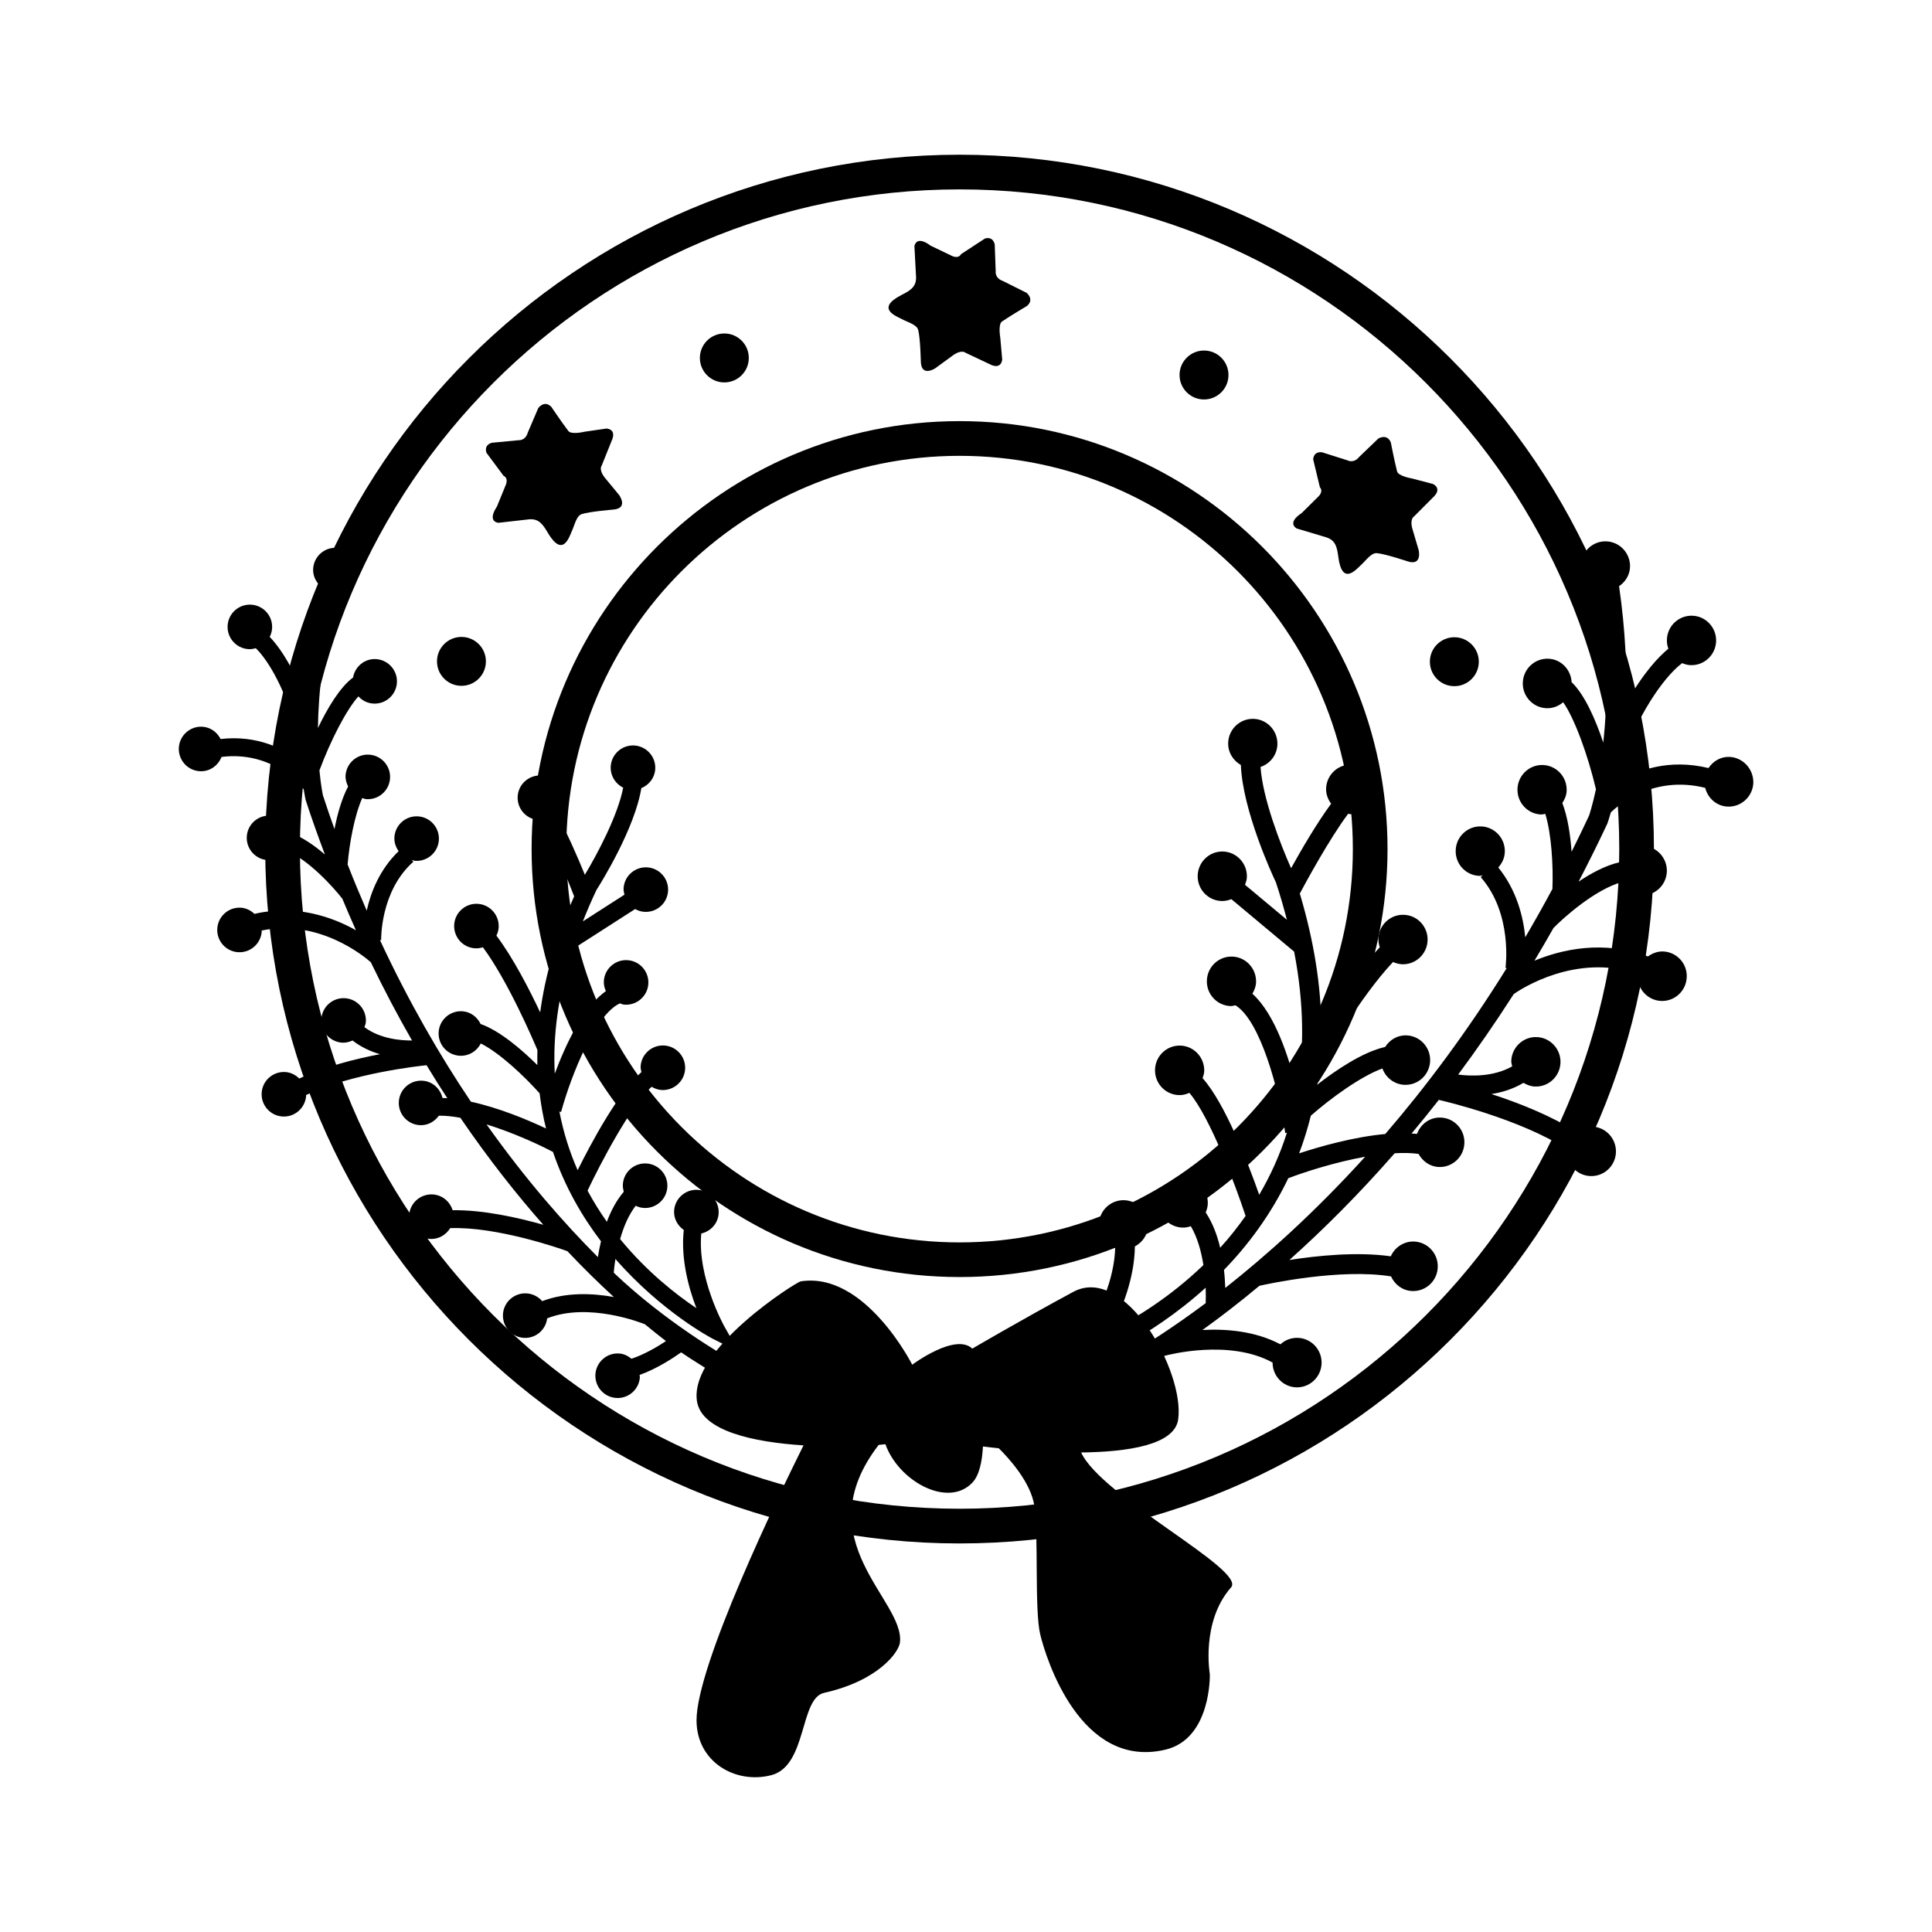
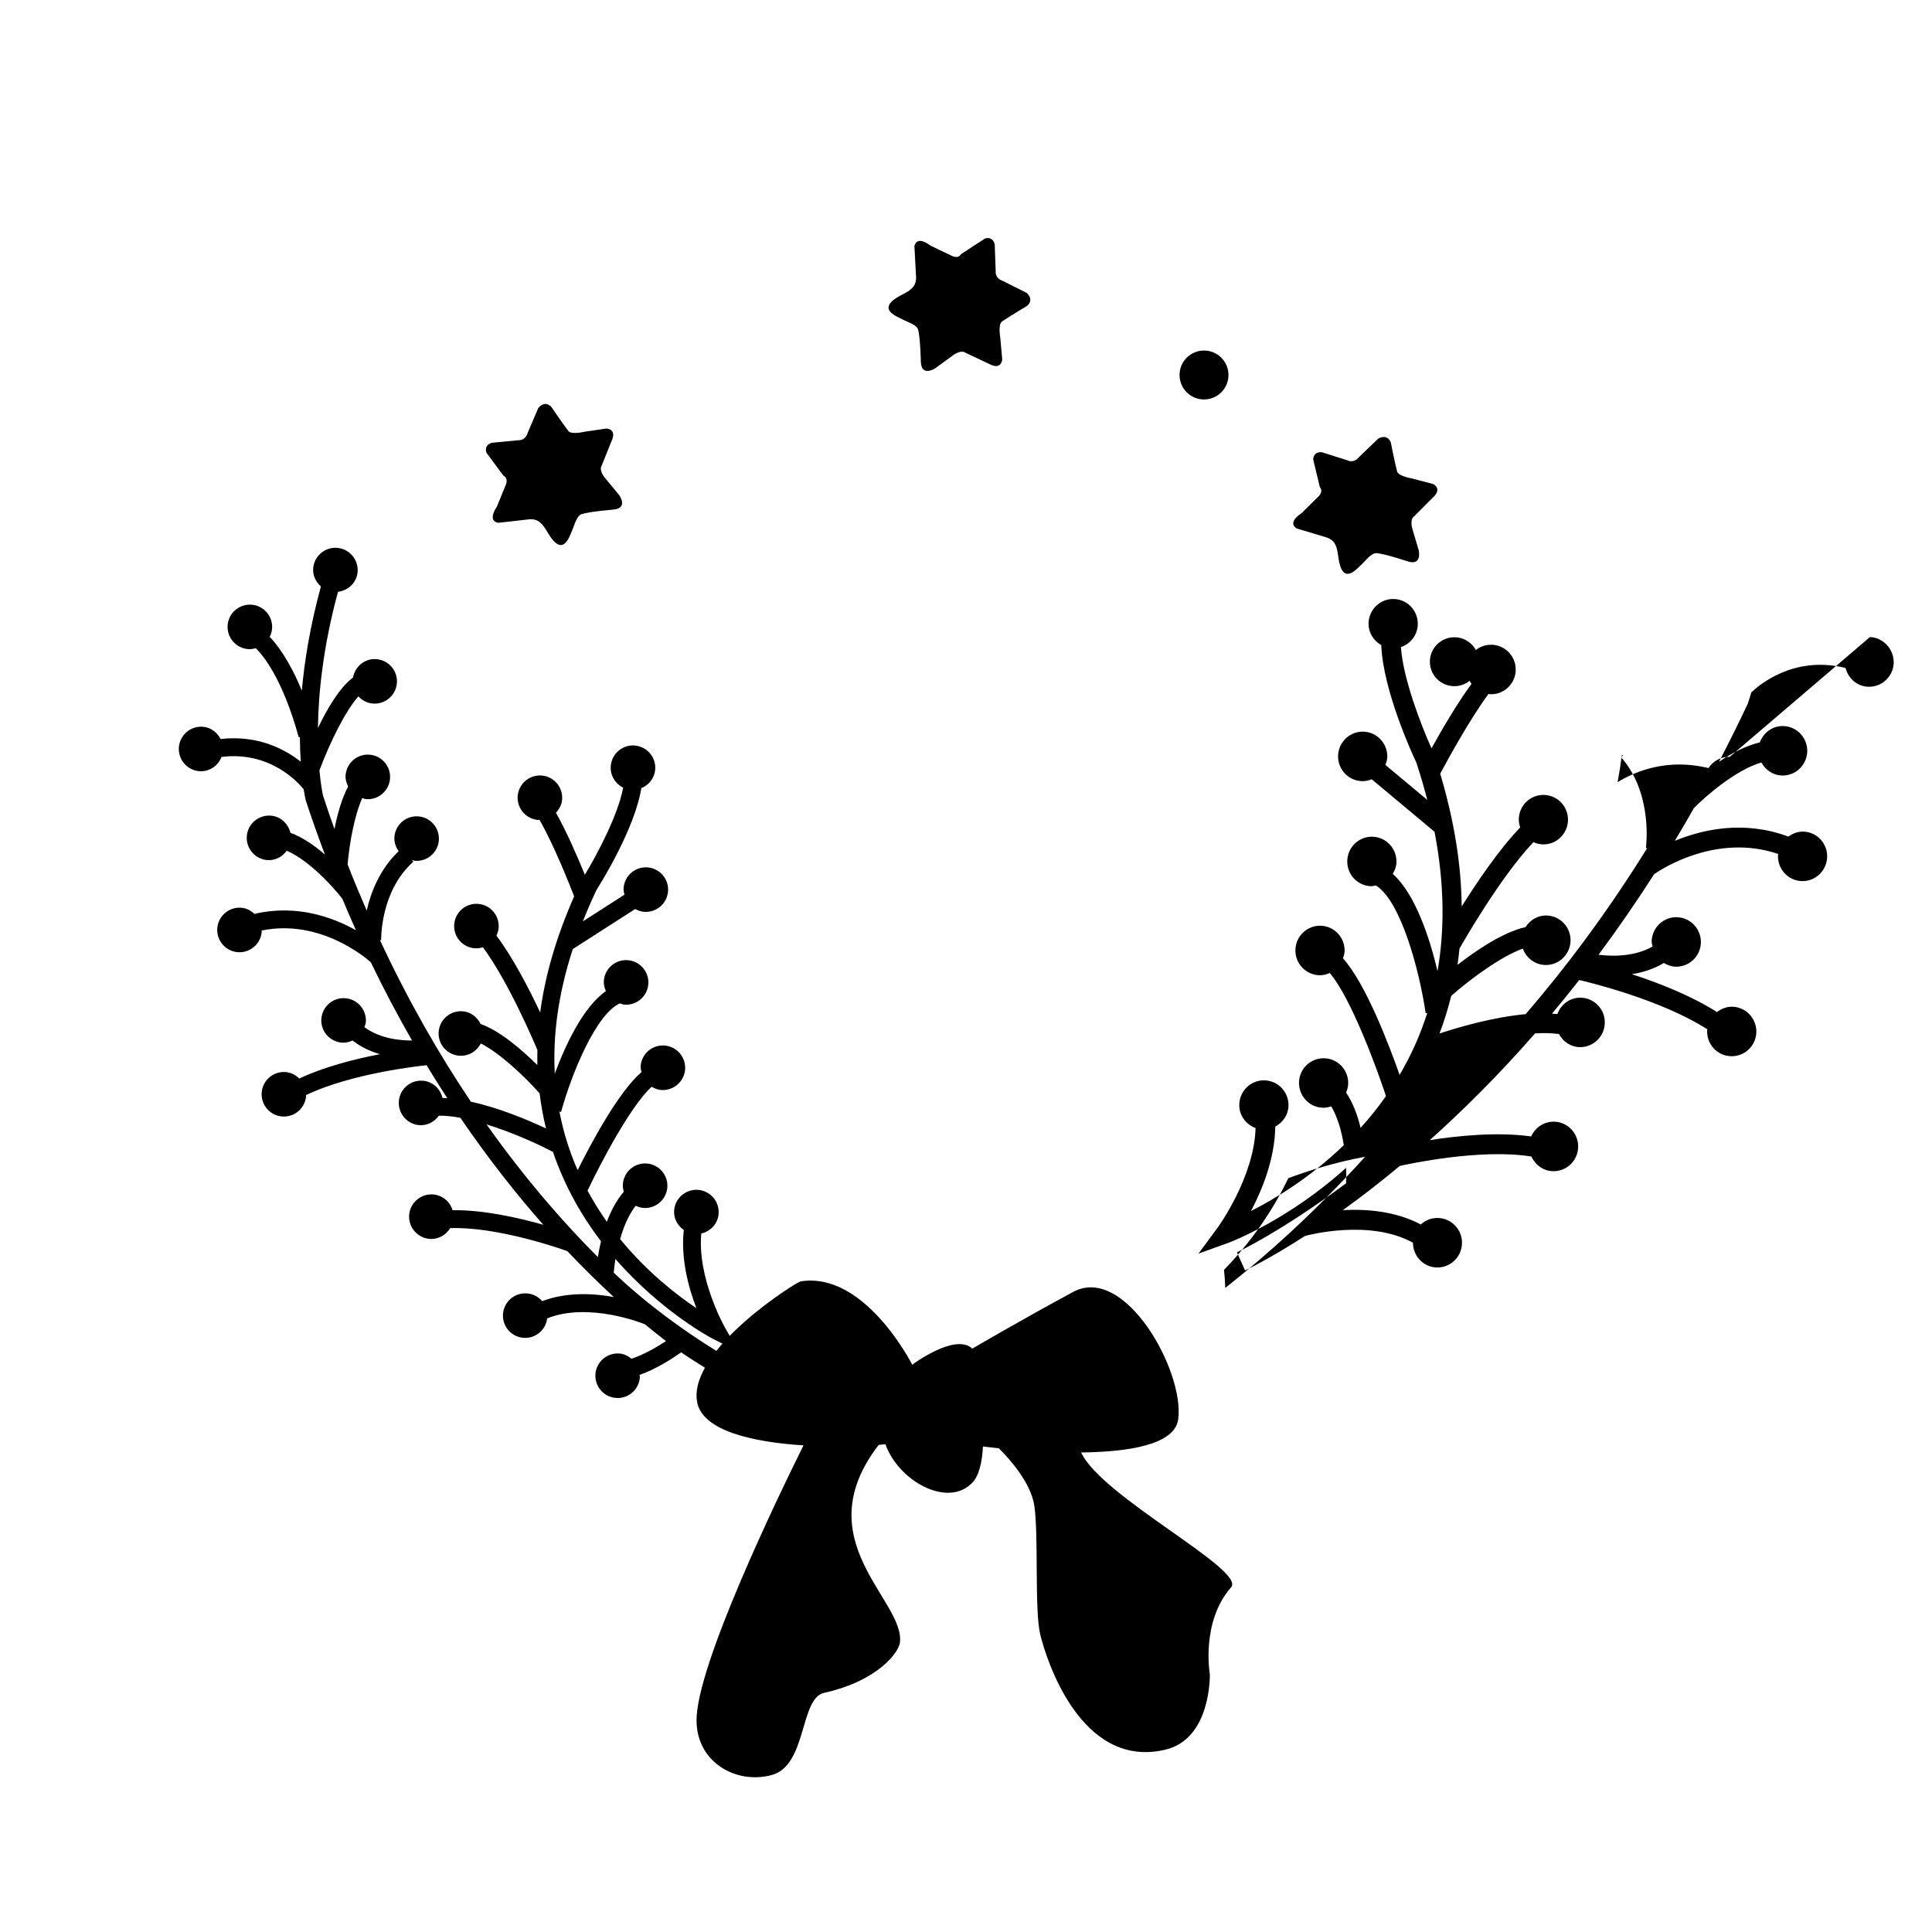
<svg xmlns="http://www.w3.org/2000/svg" fill="#000000" width="800px" height="800px" version="1.1" viewBox="144 144 512 512">
  <g>
-     <path d="m398.3 553.03c-101.47 0-184.01-82.551-184.01-184.01 0-101.46 82.547-184.02 184.01-184.02 101.47 0 184.01 82.551 184.01 184.02 0 101.46-82.543 184.01-184.01 184.01zm0-358.84c-96.398 0-174.82 78.43-174.82 174.82 0 96.398 78.418 174.82 174.82 174.82 96.398 0 174.82-78.418 174.82-174.82 0.004-96.387-78.422-174.82-174.82-174.82zm0 288.24c-62.539 0-113.42-50.879-113.42-113.42 0-62.531 50.879-113.41 113.42-113.41 62.531 0 113.41 50.879 113.41 113.41 0 62.543-50.879 113.42-113.41 113.42zm0-217.63c-57.469 0-104.23 46.754-104.23 104.22s46.754 104.23 104.23 104.23c57.465 0 104.22-46.754 104.22-104.23s-46.758-104.22-104.22-104.22z" />
    <path d="m332.82 498.75 6.988 3.543-3.871-6.82c-0.074-0.145-7.184-12.906-6.09-24.582 2.449-0.559 4.383-2.578 4.594-5.215 0.246-3.25-2.188-6.098-5.43-6.348-3.254-0.258-6.102 2.18-6.359 5.43-0.16 2.156 0.918 4.047 2.559 5.203-0.836 7.566 1.258 15.312 3.34 20.711-5.332-3.566-13.105-9.617-20.211-18.305 0.902-3.215 2.242-6.387 4.125-8.832 0.629 0.301 1.301 0.52 2.039 0.578 3.246 0.25 6.086-2.176 6.344-5.43 0.258-3.25-2.18-6.09-5.426-6.344-3.254-0.258-6.098 2.18-6.348 5.426-0.066 0.719 0.059 1.402 0.242 2.055-1.965 2.293-3.426 5.098-4.492 7.965-1.805-2.555-3.527-5.316-5.117-8.254 3.285-6.949 11.332-22.375 16.984-27.527 0.75 0.449 1.582 0.777 2.519 0.855 3.25 0.246 6.098-2.188 6.348-5.438s-2.188-6.09-5.426-6.344c-3.254-0.258-6.098 2.176-6.352 5.426-0.039 0.57 0.098 1.094 0.203 1.621-6.152 5.356-13.383 18.918-16.902 25.992-2.086-4.734-3.758-9.926-4.836-15.551l0.449 0.121c2.781-10.152 9.234-25.926 15.582-28.777 0.395 0.117 0.754 0.309 1.18 0.336 3.254 0.25 6.098-2.188 6.352-5.43 0.25-3.254-2.18-6.106-5.43-6.352-3.254-0.258-6.09 2.188-6.348 5.438-0.074 0.992 0.16 1.914 0.535 2.769-6.039 4.195-10.73 14.293-13.543 21.867-0.523-9.836 0.801-20.832 4.777-33.023l16.523-10.605c0.715 0.395 1.5 0.664 2.367 0.734 3.254 0.246 6.098-2.176 6.348-5.426 0.258-3.254-2.18-6.098-5.43-6.348s-6.086 2.18-6.344 5.426c-0.051 0.637 0.082 1.23 0.223 1.809l-11.023 7.078c1.082-2.731 2.254-5.492 3.613-8.332 1.199-1.883 10.133-16.227 11.887-26.984 1.996-0.82 3.492-2.656 3.672-4.949 0.258-3.25-2.18-6.09-5.43-6.348-3.25-0.25-6.09 2.18-6.348 5.43-0.191 2.473 1.195 4.699 3.293 5.738-1.402 7.34-6.82 17.547-10.156 23.09-1.867-4.578-4.816-11.43-7.664-16.445 0.891-0.941 1.535-2.117 1.641-3.508 0.258-3.254-2.18-6.102-5.422-6.352-3.254-0.25-6.102 2.18-6.352 5.43s2.18 6.098 5.43 6.352c0.121 0.004 0.223-0.051 0.336-0.051 3.742 6.469 8.02 17.25 9.195 20.289-4.871 11.059-7.754 21.316-9.004 30.754-2.922-6.203-7.195-14.496-11.598-20.344 0.309-0.641 0.535-1.324 0.59-2.07 0.25-3.254-2.18-6.09-5.426-6.348-3.254-0.258-6.09 2.176-6.348 5.426-0.246 3.254 2.172 6.098 5.426 6.348 0.762 0.059 1.492-0.055 2.18-0.266 6.691 9.023 13.426 24.816 14.445 27.23-0.023 1.344-0.051 2.68-0.012 3.988-4.055-4.016-9.883-9.07-15.043-10.891-0.883-1.828-2.609-3.199-4.766-3.367-3.254-0.25-6.098 2.18-6.348 5.426-0.258 3.254 2.18 6.098 5.43 6.348 2.453 0.191 4.676-1.16 5.723-3.25 4.977 2.484 11.516 8.641 15.594 13.215 0.398 3.223 0.961 6.344 1.707 9.32-4.75-2.242-12.445-5.481-19.914-7.098-8.281-12.309-16.512-26.535-24.098-42.828l0.316-0.012c-0.004-0.133-0.273-12.973 8.535-20.75l-0.422-0.488c0.277 0.066 0.523 0.211 0.828 0.242 3.254 0.25 6.09-2.18 6.348-5.426 0.25-3.254-2.18-6.098-5.43-6.348-3.254-0.258-6.09 2.176-6.344 5.43-0.109 1.414 0.359 2.711 1.117 3.793-5.055 4.852-7.391 10.938-8.457 15.75-1.727-3.977-3.426-8.031-5.062-12.238 0.465-5.57 1.832-13.062 3.883-17.602 0.336 0.098 0.641 0.262 1.004 0.293 3.254 0.258 6.102-2.188 6.348-5.43 0.258-3.25-2.18-6.09-5.426-6.348-3.246-0.258-6.09 2.18-6.348 5.43-0.082 1.09 0.223 2.082 0.672 2.996-1.727 3.254-2.871 7.453-3.617 11.289-1.043-2.918-2.062-5.875-3.047-8.902-0.02-0.07-0.543-2.418-0.938-6.648 2.91-7.836 7.125-16.078 10.328-19.617 0.973 1.059 2.309 1.785 3.848 1.898 3.25 0.258 6.09-2.176 6.348-5.426s-2.18-6.086-5.43-6.344c-3.047-0.238-5.664 1.926-6.191 4.871-3.508 2.609-6.793 8.152-9.301 13.387 0.117-9.176 1.352-21.508 5.32-36.109 2.731-0.332 4.973-2.438 5.199-5.297 0.25-3.246-2.188-6.086-5.43-6.344-3.246-0.258-6.102 2.18-6.348 5.426-0.152 1.926 0.707 3.621 2.047 4.816-2.848 10.414-4.359 19.711-5.059 27.605-3.254-7.926-6.516-12.188-8.504-14.246 0.332-0.664 0.559-1.402 0.621-2.188 0.258-3.254-2.18-6.09-5.426-6.348-3.254-0.246-6.09 2.18-6.348 5.426-0.25 3.254 2.18 6.098 5.43 6.348 0.715 0.059 1.387-0.066 2.035-0.246 1.98 1.945 7.129 8.195 11.375 23.602l0.297-0.082c0.02 2.438 0.105 4.637 0.242 6.57-4.336-3.414-11.465-7.133-21.25-6.019-0.906-1.762-2.586-3.082-4.711-3.25-3.25-0.25-6.09 2.18-6.344 5.426-0.25 3.254 2.18 6.098 5.422 6.348 2.66 0.211 4.957-1.414 5.883-3.777 12.797-1.57 20.211 6.641 21.77 8.578 0.266 1.699 0.5 2.699 0.543 2.906 1.613 4.949 3.324 9.703 5.078 14.375-2.746-2.367-5.898-4.57-9.141-5.758-0.578-2.43-2.59-4.332-5.203-4.539-3.254-0.246-6.098 2.18-6.348 5.426-0.25 3.254 2.18 6.102 5.43 6.352 2.121 0.16 3.988-0.883 5.148-2.484 5.863 2.492 12.309 9.582 14.742 12.734 1.176 2.836 2.379 5.617 3.602 8.344-6.207-3.492-15.844-6.949-26.898-4.336-0.945-0.883-2.125-1.527-3.5-1.633-3.25-0.258-6.09 2.18-6.344 5.426-0.258 3.254 2.18 6.102 5.426 6.352 3.254 0.258 6.09-2.188 6.348-5.438 0.012-0.105-0.039-0.191-0.039-0.297 15.25-3.129 27.285 6.926 28.945 8.402 3.531 7.336 7.195 14.238 10.922 20.738-3.047 0.02-8.449-0.441-12.621-3.531 0.141-0.434 0.348-0.848 0.383-1.32 0.246-3.254-2.18-6.09-5.438-6.348-3.246-0.258-6.09 2.176-6.348 5.43-0.258 3.25 2.188 6.082 5.43 6.34 1.023 0.082 1.965-0.172 2.836-0.57 2.273 1.773 4.797 2.918 7.262 3.629-6.602 1.266-14.699 3.305-21.383 6.453-0.953-0.934-2.176-1.602-3.613-1.719-3.254-0.25-6.098 2.176-6.348 5.426s2.18 6.098 5.426 6.348c3.254 0.258 6.09-2.18 6.348-5.43 0.004-0.086-0.039-0.156-0.031-0.238 12.02-5.762 30.184-7.742 31.953-7.914 1.82 3.012 3.656 5.926 5.496 8.742-0.422-0.023-0.852-0.051-1.281-0.066-0.57-2.438-2.59-4.367-5.219-4.57-3.238-0.25-6.086 2.176-6.34 5.426-0.258 3.254 2.188 6.098 5.426 6.348 2.133 0.16 4.012-0.891 5.176-2.504 1.758-0.023 3.684 0.18 5.699 0.551 7.461 10.938 14.93 20.359 21.98 28.355-6.566-1.863-15.922-3.988-24.035-3.856-0.695-2.254-2.676-3.988-5.164-4.18-3.254-0.25-6.098 2.188-6.352 5.426-0.246 3.254 2.176 6.098 5.43 6.352 2.289 0.172 4.312-1.012 5.441-2.848 12.297-0.465 29.086 5.379 31.059 6.102 4.383 4.629 8.52 8.672 12.316 12.148-5.562-1.008-12.586-1.336-18.992 1.094-0.988-1.148-2.414-1.918-4.035-2.051-3.25-0.246-6.098 2.18-6.352 5.426-0.25 3.254 2.191 6.102 5.43 6.348 3.16 0.25 5.894-2.055 6.277-5.16 11.02-4.387 25.25 1.293 25.922 1.578 2.062 1.707 3.926 3.188 5.562 4.445-2.5 1.656-5.977 3.648-9.145 4.68-0.898-0.734-1.961-1.289-3.199-1.387-3.254-0.258-6.09 2.18-6.348 5.426-0.25 3.254 2.176 6.098 5.43 6.348 3.25 0.258 6.09-2.18 6.344-5.43 0.016-0.23-0.07-0.438-0.082-0.664 4.516-1.602 8.836-4.438 11.023-5.984 2.254 1.586 7.809 4.996 7.898 5.055l4.301-3.734c-0.246-0.152-16.148-9.16-30.059-22.426 0.082-1.043 0.211-2.242 0.438-3.648 12.273 14.051 25.406 20.945 25.723 21.109zm-59.887-56.773c6.996 2.16 13.887 5.336 17.613 7.297 3.129 9.195 7.691 17.09 12.723 23.676-0.359 1.512-0.629 2.934-0.828 4.195-8.922-8.938-19.152-20.559-29.508-35.168z" />
-     <path d="m602.36 344.59c-2.363-0.102-4.367 1.133-5.594 2.953-10.578-2.555-18.871 0.559-24.086 3.734 0.406-2.106 0.789-4.508 1.133-7.195l0.324 0.133c6.711-16.43 13.199-22.609 15.637-24.48 0.691 0.281 1.41 0.508 2.191 0.535 3.594 0.168 6.644-2.625 6.82-6.254 0.152-3.617-2.637-6.688-6.223-6.84-3.606-0.168-6.656 2.637-6.812 6.254-0.047 0.887 0.105 1.727 0.379 2.492-2.453 2.012-6.606 6.266-11.234 14.566 0.297-8.793-0.105-19.25-1.824-31.137 1.637-1.129 2.805-2.891 2.898-5.039 0.16-3.606-2.625-6.676-6.219-6.848-3.598-0.16-6.644 2.648-6.805 6.262-0.152 3.176 2.019 5.805 4.977 6.543 2.387 16.637 2.055 30.398 0.969 40.531-2.051-6.106-4.918-12.676-8.395-16.027-0.188-3.309-2.762-6.047-6.121-6.207-3.606-0.156-6.644 2.637-6.812 6.262-0.168 3.606 2.629 6.691 6.223 6.856 1.719 0.074 3.266-0.555 4.473-1.582 3.039 4.336 6.551 14.016 8.688 23.055-0.984 4.535-1.828 6.984-1.828 6.992-1.531 3.254-3.066 6.453-4.637 9.582-0.309-4.328-0.984-9.098-2.449-12.922 0.613-0.941 1.09-2 1.145-3.219 0.16-3.621-2.629-6.695-6.227-6.852-3.598-0.16-6.637 2.648-6.801 6.262-0.156 3.621 2.625 6.688 6.219 6.848 0.398 0.02 0.762-0.121 1.145-0.172 1.641 5.281 2.141 13.699 1.891 19.906-2.363 4.414-4.766 8.66-7.195 12.809-0.527-5.438-2.273-12.465-7.144-18.496 0.961-1.09 1.652-2.453 1.723-4.031 0.168-3.629-2.625-6.695-6.211-6.852-3.598-0.16-6.648 2.641-6.801 6.258-0.168 3.629 2.613 6.688 6.227 6.848 0.312 0.02 0.609-0.109 0.926-0.137l-0.527 0.465c8.555 9.738 6.59 23.922 6.566 24.051l0.328 0.051c-10.516 16.938-21.469 31.527-32.188 43.977-8.438 0.777-17.336 3.316-22.836 5.129 1.211-3.164 2.242-6.5 3.113-9.977 5.078-4.488 13.195-10.434 18.969-12.52 0.875 2.422 3.117 4.211 5.828 4.336 3.617 0.16 6.641-2.641 6.816-6.266 0.156-3.617-2.629-6.688-6.227-6.84-2.402-0.105-4.481 1.164-5.688 3.066-5.969 1.34-13.062 6.152-18.035 10.016 0.215-1.406 0.371-2.863 0.523-4.316 0.891-1.559 10.746-18.859 19.59-28.207 0.734 0.328 1.523 0.539 2.363 0.59 3.598 0.16 6.629-2.648 6.797-6.262 0.16-3.621-2.625-6.68-6.219-6.836-3.598-0.176-6.648 2.637-6.812 6.246-0.039 0.828 0.125 1.613 0.367 2.359-5.644 5.891-11.461 14.504-15.508 20.957-0.082-10.594-1.848-22.312-5.688-35.199 1.688-3.16 7.848-14.508 12.82-21.156 0.141 0.023 0.238 0.09 0.371 0.102 3.598 0.156 6.644-2.641 6.816-6.262 0.152-3.621-2.637-6.68-6.246-6.856-3.582-0.152-6.629 2.641-6.793 6.258-0.07 1.547 0.48 2.941 1.328 4.109-3.793 5.144-7.949 12.289-10.605 17.09-2.828-6.328-7.531-18.5-8.102-26.832 2.484-0.836 4.344-3.102 4.473-5.898 0.145-3.617-2.637-6.688-6.231-6.848-3.598-0.16-6.644 2.641-6.812 6.262-0.105 2.559 1.285 4.777 3.359 5.961 0.48 12.086 8.316 29.078 9.281 31.078 1.137 3.422 2.074 6.707 2.922 9.941l-11.098-9.266c0.227-0.621 0.453-1.254 0.488-1.965 0.168-3.621-2.629-6.691-6.231-6.856-3.582-0.156-6.629 2.644-6.801 6.262-0.156 3.637 2.629 6.68 6.223 6.852 0.957 0.039 1.863-0.156 2.699-0.488l16.637 13.906c2.691 13.941 2.664 26.199 0.797 36.934-2.062-8.699-5.836-20.363-11.863-25.781 0.527-0.902 0.922-1.875 0.973-2.984 0.152-3.621-2.625-6.695-6.231-6.856-3.602-0.156-6.641 2.644-6.797 6.273-0.172 3.617 2.625 6.676 6.219 6.84 0.469 0.023 0.902-0.125 1.34-0.207 6.566 4.004 11.516 22.285 13.211 33.855l0.43-0.066c-1.918 6.019-4.43 11.488-7.336 16.426-2.918-8.305-9.004-24.184-15.008-30.91 0.18-0.562 0.395-1.129 0.434-1.77 0.156-3.613-2.625-6.688-6.231-6.852-3.594-0.152-6.637 2.637-6.801 6.266-0.16 3.613 2.629 6.688 6.227 6.848 1.039 0.051 1.984-0.195 2.871-0.594 5.496 6.438 12.211 24.488 14.898 32.617-2.133 3.031-4.387 5.856-6.734 8.43-0.77-3.301-1.996-6.574-3.836-9.359 0.297-0.699 0.523-1.438 0.551-2.242 0.168-3.621-2.621-6.676-6.211-6.848-3.598-0.16-6.656 2.637-6.812 6.258-0.16 3.629 2.625 6.691 6.219 6.852 0.812 0.035 1.578-0.109 2.312-0.363 1.734 2.941 2.762 6.625 3.332 10.293-8.953 8.637-18.289 14.242-24.605 17.457 3.004-5.68 6.344-13.93 6.445-22.391 1.965-1.062 3.394-3.004 3.5-5.402 0.16-3.629-2.637-6.68-6.231-6.848-3.594-0.16-6.637 2.641-6.801 6.258-0.137 2.934 1.707 5.422 4.312 6.379-0.363 13.012-9.871 26.137-9.977 26.289l-5.152 6.992 8.141-2.941c0.371-0.141 15.688-5.965 30.969-19.789 0.055 1.57 0.051 2.922 0.004 4.09-17.059 12.746-28.617 18.164-28.918 18.297l2.144 4.805c0.211-0.105 6.227-2.91 15.887-9.141 0.902-0.258 17.191-4.519 28.613 1.785 0 3.492 2.691 6.398 6.184 6.566 3.594 0.16 6.641-2.644 6.805-6.266 0.156-3.621-2.637-6.68-6.223-6.848-1.805-0.074-3.461 0.578-4.691 1.715-6.699-3.547-14.434-4.141-20.668-3.793 4.606-3.301 9.688-7.203 15.105-11.719 2.133-0.48 21.422-4.68 34.883-2.488 0.984 2.176 3.043 3.762 5.57 3.875 3.606 0.168 6.656-2.641 6.812-6.258 0.16-3.621-2.621-6.688-6.223-6.856-2.762-0.117-5.16 1.527-6.223 3.914-8.898-1.258-19.441-0.188-26.883 0.977 8.797-7.856 18.246-17.23 27.91-28.285 2.258-0.133 4.41-0.105 6.332 0.172 1.066 1.934 2.988 3.359 5.34 3.465 3.598 0.16 6.644-2.644 6.801-6.258 0.172-3.629-2.629-6.688-6.227-6.84-2.898-0.133-5.367 1.715-6.328 4.328-0.469-0.039-0.945-0.066-1.438-0.098 2.41-2.867 4.805-5.836 7.219-8.918 1.738 0.398 21.512 5.055 33.973 13.078-0.012 0.102-0.059 0.172-0.066 0.273-0.168 3.621 2.625 6.68 6.223 6.84 3.602 0.156 6.637-2.625 6.812-6.246 0.145-3.621-2.637-6.699-6.227-6.867-1.586-0.07-3.019 0.516-4.203 1.414-6.906-4.387-15.508-7.742-22.566-10.035 2.805-0.438 5.758-1.336 8.488-2.973 0.906 0.527 1.891 0.934 3.004 0.977 3.586 0.168 6.641-2.629 6.805-6.246 0.156-3.621-2.629-6.68-6.219-6.856-3.602-0.168-6.648 2.641-6.82 6.266-0.023 0.523 0.141 1.004 0.242 1.496-4.988 2.828-10.984 2.606-14.316 2.176 4.938-6.648 9.871-13.75 14.73-21.34 1.844-1.301 16.484-10.938 32.891-5.359 0 0.117-0.066 0.207-0.07 0.328-0.16 3.617 2.625 6.695 6.223 6.856 3.598 0.16 6.644-2.648 6.801-6.273 0.176-3.621-2.625-6.68-6.219-6.84-1.535-0.059-2.906 0.488-4.055 1.32-11.793-4.398-22.801-1.891-30.086 1.129 1.699-2.828 3.375-5.703 5.043-8.664 3.047-3.113 11.105-10.152 17.895-12.102 1.074 1.934 2.977 3.352 5.336 3.449 3.594 0.168 6.641-2.641 6.816-6.246 0.145-3.633-2.641-6.695-6.242-6.852-2.906-0.133-5.356 1.723-6.324 4.324-3.715 0.867-7.488 2.891-10.82 5.141 2.602-4.996 5.144-10.102 7.637-15.422 0.059-0.18 0.418-1.188 0.918-2.953 1.984-1.918 11.309-9.91 24.992-6.481 0.699 2.734 2.996 4.832 5.941 4.969 3.598 0.156 6.644-2.644 6.816-6.262 0.086-3.664-2.699-6.738-6.297-6.91zm-133.65 140.73c-0.055-1.441-0.145-3.043-0.344-4.777 6.359-6.559 12.402-14.617 17.051-24.309 4.328-1.648 12.359-4.242 20.359-5.684-13.316 14.691-26.094 26.113-37.066 34.77z" />
+     <path d="m602.36 344.59c-2.363-0.102-4.367 1.133-5.594 2.953-10.578-2.555-18.871 0.559-24.086 3.734 0.406-2.106 0.789-4.508 1.133-7.195l0.324 0.133l-0.527 0.465c8.555 9.738 6.59 23.922 6.566 24.051l0.328 0.051c-10.516 16.938-21.469 31.527-32.188 43.977-8.438 0.777-17.336 3.316-22.836 5.129 1.211-3.164 2.242-6.5 3.113-9.977 5.078-4.488 13.195-10.434 18.969-12.52 0.875 2.422 3.117 4.211 5.828 4.336 3.617 0.16 6.641-2.641 6.816-6.266 0.156-3.617-2.629-6.688-6.227-6.84-2.402-0.105-4.481 1.164-5.688 3.066-5.969 1.34-13.062 6.152-18.035 10.016 0.215-1.406 0.371-2.863 0.523-4.316 0.891-1.559 10.746-18.859 19.59-28.207 0.734 0.328 1.523 0.539 2.363 0.59 3.598 0.16 6.629-2.648 6.797-6.262 0.16-3.621-2.625-6.68-6.219-6.836-3.598-0.176-6.648 2.637-6.812 6.246-0.039 0.828 0.125 1.613 0.367 2.359-5.644 5.891-11.461 14.504-15.508 20.957-0.082-10.594-1.848-22.312-5.688-35.199 1.688-3.16 7.848-14.508 12.82-21.156 0.141 0.023 0.238 0.09 0.371 0.102 3.598 0.156 6.644-2.641 6.816-6.262 0.152-3.621-2.637-6.68-6.246-6.856-3.582-0.152-6.629 2.641-6.793 6.258-0.07 1.547 0.48 2.941 1.328 4.109-3.793 5.144-7.949 12.289-10.605 17.09-2.828-6.328-7.531-18.5-8.102-26.832 2.484-0.836 4.344-3.102 4.473-5.898 0.145-3.617-2.637-6.688-6.231-6.848-3.598-0.16-6.644 2.641-6.812 6.262-0.105 2.559 1.285 4.777 3.359 5.961 0.48 12.086 8.316 29.078 9.281 31.078 1.137 3.422 2.074 6.707 2.922 9.941l-11.098-9.266c0.227-0.621 0.453-1.254 0.488-1.965 0.168-3.621-2.629-6.691-6.231-6.856-3.582-0.156-6.629 2.644-6.801 6.262-0.156 3.637 2.629 6.68 6.223 6.852 0.957 0.039 1.863-0.156 2.699-0.488l16.637 13.906c2.691 13.941 2.664 26.199 0.797 36.934-2.062-8.699-5.836-20.363-11.863-25.781 0.527-0.902 0.922-1.875 0.973-2.984 0.152-3.621-2.625-6.695-6.231-6.856-3.602-0.156-6.641 2.644-6.797 6.273-0.172 3.617 2.625 6.676 6.219 6.84 0.469 0.023 0.902-0.125 1.34-0.207 6.566 4.004 11.516 22.285 13.211 33.855l0.43-0.066c-1.918 6.019-4.43 11.488-7.336 16.426-2.918-8.305-9.004-24.184-15.008-30.91 0.18-0.562 0.395-1.129 0.434-1.77 0.156-3.613-2.625-6.688-6.231-6.852-3.594-0.152-6.637 2.637-6.801 6.266-0.16 3.613 2.629 6.688 6.227 6.848 1.039 0.051 1.984-0.195 2.871-0.594 5.496 6.438 12.211 24.488 14.898 32.617-2.133 3.031-4.387 5.856-6.734 8.43-0.77-3.301-1.996-6.574-3.836-9.359 0.297-0.699 0.523-1.438 0.551-2.242 0.168-3.621-2.621-6.676-6.211-6.848-3.598-0.16-6.656 2.637-6.812 6.258-0.16 3.629 2.625 6.691 6.219 6.852 0.812 0.035 1.578-0.109 2.312-0.363 1.734 2.941 2.762 6.625 3.332 10.293-8.953 8.637-18.289 14.242-24.605 17.457 3.004-5.68 6.344-13.93 6.445-22.391 1.965-1.062 3.394-3.004 3.5-5.402 0.16-3.629-2.637-6.68-6.231-6.848-3.594-0.16-6.637 2.641-6.801 6.258-0.137 2.934 1.707 5.422 4.312 6.379-0.363 13.012-9.871 26.137-9.977 26.289l-5.152 6.992 8.141-2.941c0.371-0.141 15.688-5.965 30.969-19.789 0.055 1.57 0.051 2.922 0.004 4.09-17.059 12.746-28.617 18.164-28.918 18.297l2.144 4.805c0.211-0.105 6.227-2.91 15.887-9.141 0.902-0.258 17.191-4.519 28.613 1.785 0 3.492 2.691 6.398 6.184 6.566 3.594 0.16 6.641-2.644 6.805-6.266 0.156-3.621-2.637-6.68-6.223-6.848-1.805-0.074-3.461 0.578-4.691 1.715-6.699-3.547-14.434-4.141-20.668-3.793 4.606-3.301 9.688-7.203 15.105-11.719 2.133-0.48 21.422-4.68 34.883-2.488 0.984 2.176 3.043 3.762 5.57 3.875 3.606 0.168 6.656-2.641 6.812-6.258 0.16-3.621-2.621-6.688-6.223-6.856-2.762-0.117-5.16 1.527-6.223 3.914-8.898-1.258-19.441-0.188-26.883 0.977 8.797-7.856 18.246-17.23 27.91-28.285 2.258-0.133 4.41-0.105 6.332 0.172 1.066 1.934 2.988 3.359 5.34 3.465 3.598 0.16 6.644-2.644 6.801-6.258 0.172-3.629-2.629-6.688-6.227-6.84-2.898-0.133-5.367 1.715-6.328 4.328-0.469-0.039-0.945-0.066-1.438-0.098 2.41-2.867 4.805-5.836 7.219-8.918 1.738 0.398 21.512 5.055 33.973 13.078-0.012 0.102-0.059 0.172-0.066 0.273-0.168 3.621 2.625 6.68 6.223 6.84 3.602 0.156 6.637-2.625 6.812-6.246 0.145-3.621-2.637-6.699-6.227-6.867-1.586-0.07-3.019 0.516-4.203 1.414-6.906-4.387-15.508-7.742-22.566-10.035 2.805-0.438 5.758-1.336 8.488-2.973 0.906 0.527 1.891 0.934 3.004 0.977 3.586 0.168 6.641-2.629 6.805-6.246 0.156-3.621-2.629-6.68-6.219-6.856-3.602-0.168-6.648 2.641-6.82 6.266-0.023 0.523 0.141 1.004 0.242 1.496-4.988 2.828-10.984 2.606-14.316 2.176 4.938-6.648 9.871-13.75 14.73-21.34 1.844-1.301 16.484-10.938 32.891-5.359 0 0.117-0.066 0.207-0.07 0.328-0.16 3.617 2.625 6.695 6.223 6.856 3.598 0.16 6.644-2.648 6.801-6.273 0.176-3.621-2.625-6.68-6.219-6.84-1.535-0.059-2.906 0.488-4.055 1.32-11.793-4.398-22.801-1.891-30.086 1.129 1.699-2.828 3.375-5.703 5.043-8.664 3.047-3.113 11.105-10.152 17.895-12.102 1.074 1.934 2.977 3.352 5.336 3.449 3.594 0.168 6.641-2.641 6.816-6.246 0.145-3.633-2.641-6.695-6.242-6.852-2.906-0.133-5.356 1.723-6.324 4.324-3.715 0.867-7.488 2.891-10.82 5.141 2.602-4.996 5.144-10.102 7.637-15.422 0.059-0.18 0.418-1.188 0.918-2.953 1.984-1.918 11.309-9.91 24.992-6.481 0.699 2.734 2.996 4.832 5.941 4.969 3.598 0.156 6.644-2.644 6.816-6.262 0.086-3.664-2.699-6.738-6.297-6.91zm-133.65 140.73c-0.055-1.441-0.145-3.043-0.344-4.777 6.359-6.559 12.402-14.617 17.051-24.309 4.328-1.648 12.359-4.242 20.359-5.684-13.316 14.691-26.094 26.113-37.066 34.77z" />
    <path d="m430.51 528.92c12.504-0.145 24.801-2.023 25.723-8.777 1.75-12.707-14.113-41.18-27.832-33.773-14.051 7.582-26.727 15.027-26.727 15.027-4.543-4.266-15.926 4.262-15.926 4.262s-12.516-24.801-29.582-22.078c-1.102 0.172-29.367 17.859-27.484 31.617 1.102 8.066 15.109 11.004 28.254 11.84-6.602 13.289-28.445 58.406-28.348 72.961 0.066 10.953 10.344 16.902 19.84 14.434 9.496-2.484 7.453-20.34 13.949-21.801 14.566-3.273 19.824-10.879 20.117-13.34 1.355-11.23-25.164-27.035-5.637-52.375 0.68-0.07 1.293-0.125 1.789-0.188 3.414 9.691 16.484 17.035 23.023 10.207 1.82-1.895 2.609-5.496 2.828-9.68l0.004 0.074c0.945 0.117 2.398 0.297 4.188 0.48 2.465 2.422 8.52 8.941 9.438 15.332 1.137 8 0.004 27.547 1.535 33.953 1.523 6.414 10.68 35.902 33.164 30.59 12.242-2.887 11.793-19.984 11.793-19.984s-2.434-13.895 5.629-23.027c4.09-4.617-34.324-23.984-39.738-35.754z" />
    <path d="m289.21 285.25c-1.305-2.211-2.328-3.789-4.863-3.637l-8.254 0.934s-3.125-0.172-0.406-4.293l2.289-5.594s0.945-1.879-0.535-2.578l-4.504-6.066s-0.883-1.996 1.406-2.68l7.082-0.676s1.812 0.191 2.449-2.031l2.769-6.481s1.582-2.223 3.457-0.336c0 0 2.769 4.106 4.516 6.402 0.805 1.055 4.309 0.195 4.309 0.195l5.75-0.836s2.934 0.012 1.371 3.367l-2.594 6.457s-0.887 1.023 0.855 3.223l3.738 4.527s2.621 3.516-1.496 3.898c0 0-6.168 0.5-8.359 1.184-1.414 0.438-1.879 2.828-2.625 4.484-0.773 1.738-2.422 7.121-6.356 0.535z" />
    <path d="m498.68 291.69c-0.336-2.555-0.664-4.402-3.055-5.246l-7.961-2.383s-2.812-1.375 1.305-4.106l4.293-4.246s1.605-1.355 0.52-2.586l-1.77-7.352s-0.039-2.176 2.336-1.914l6.793 2.156s1.586 0.883 3.043-0.91l5.09-4.887s2.328-1.414 3.309 1.047c0 0 0.941 4.856 1.656 7.656 0.328 1.285 3.883 1.863 3.883 1.863l5.617 1.477s2.695 1.164-0.055 3.637l-4.914 4.934s-1.223 0.598-0.48 3.301l1.668 5.637s1.031 4.262-2.902 3.004c0 0-5.863-1.961-8.152-2.18-1.48-0.145-2.836 1.863-4.176 3.094-1.387 1.293-5.012 5.609-6.047-1.996z" />
    <path d="m382.86 222.2c2.293-1.168 3.918-2.102 3.914-4.637l-0.441-8.293s0.352-3.102 4.309-0.156l5.441 2.613s1.82 1.059 2.609-0.379l6.328-4.137s2.035-0.766 2.594 1.559l0.258 7.113s-0.301 1.797 1.879 2.57l6.312 3.148s2.121 1.707 0.125 3.465c0 0-4.262 2.523-6.644 4.133-1.098 0.75-0.457 4.289-0.457 4.289l0.508 5.793s-0.18 2.922-3.445 1.168l-6.293-2.973s-0.973-0.941-3.266 0.664l-4.746 3.465s-3.664 2.41-3.809-1.719c0 0-0.133-6.188-0.695-8.418-0.352-1.441-2.707-2.035-4.316-2.891-1.695-0.875-6.977-2.832-0.164-6.379z" />
-     <path d="m342.44 238.86c0 3.582-2.902 6.484-6.481 6.484-3.582 0-6.484-2.902-6.484-6.484s2.902-6.484 6.484-6.484c3.578 0 6.481 2.902 6.481 6.484" />
-     <path d="m272.77 319.27c0 3.578-2.902 6.481-6.481 6.481s-6.481-2.902-6.481-6.481c0-3.578 2.902-6.481 6.481-6.481s6.481 2.902 6.481 6.481" />
    <path d="m535.9 319.36c0 3.582-2.902 6.484-6.484 6.484s-6.484-2.902-6.484-6.484 2.902-6.484 6.484-6.484 6.484 2.902 6.484 6.484" />
    <path d="m469.56 243.38c0 3.582-2.902 6.484-6.484 6.484-3.578 0-6.484-2.902-6.484-6.484 0-3.582 2.906-6.484 6.484-6.484 3.582 0 6.484 2.902 6.484 6.484" />
  </g>
</svg>